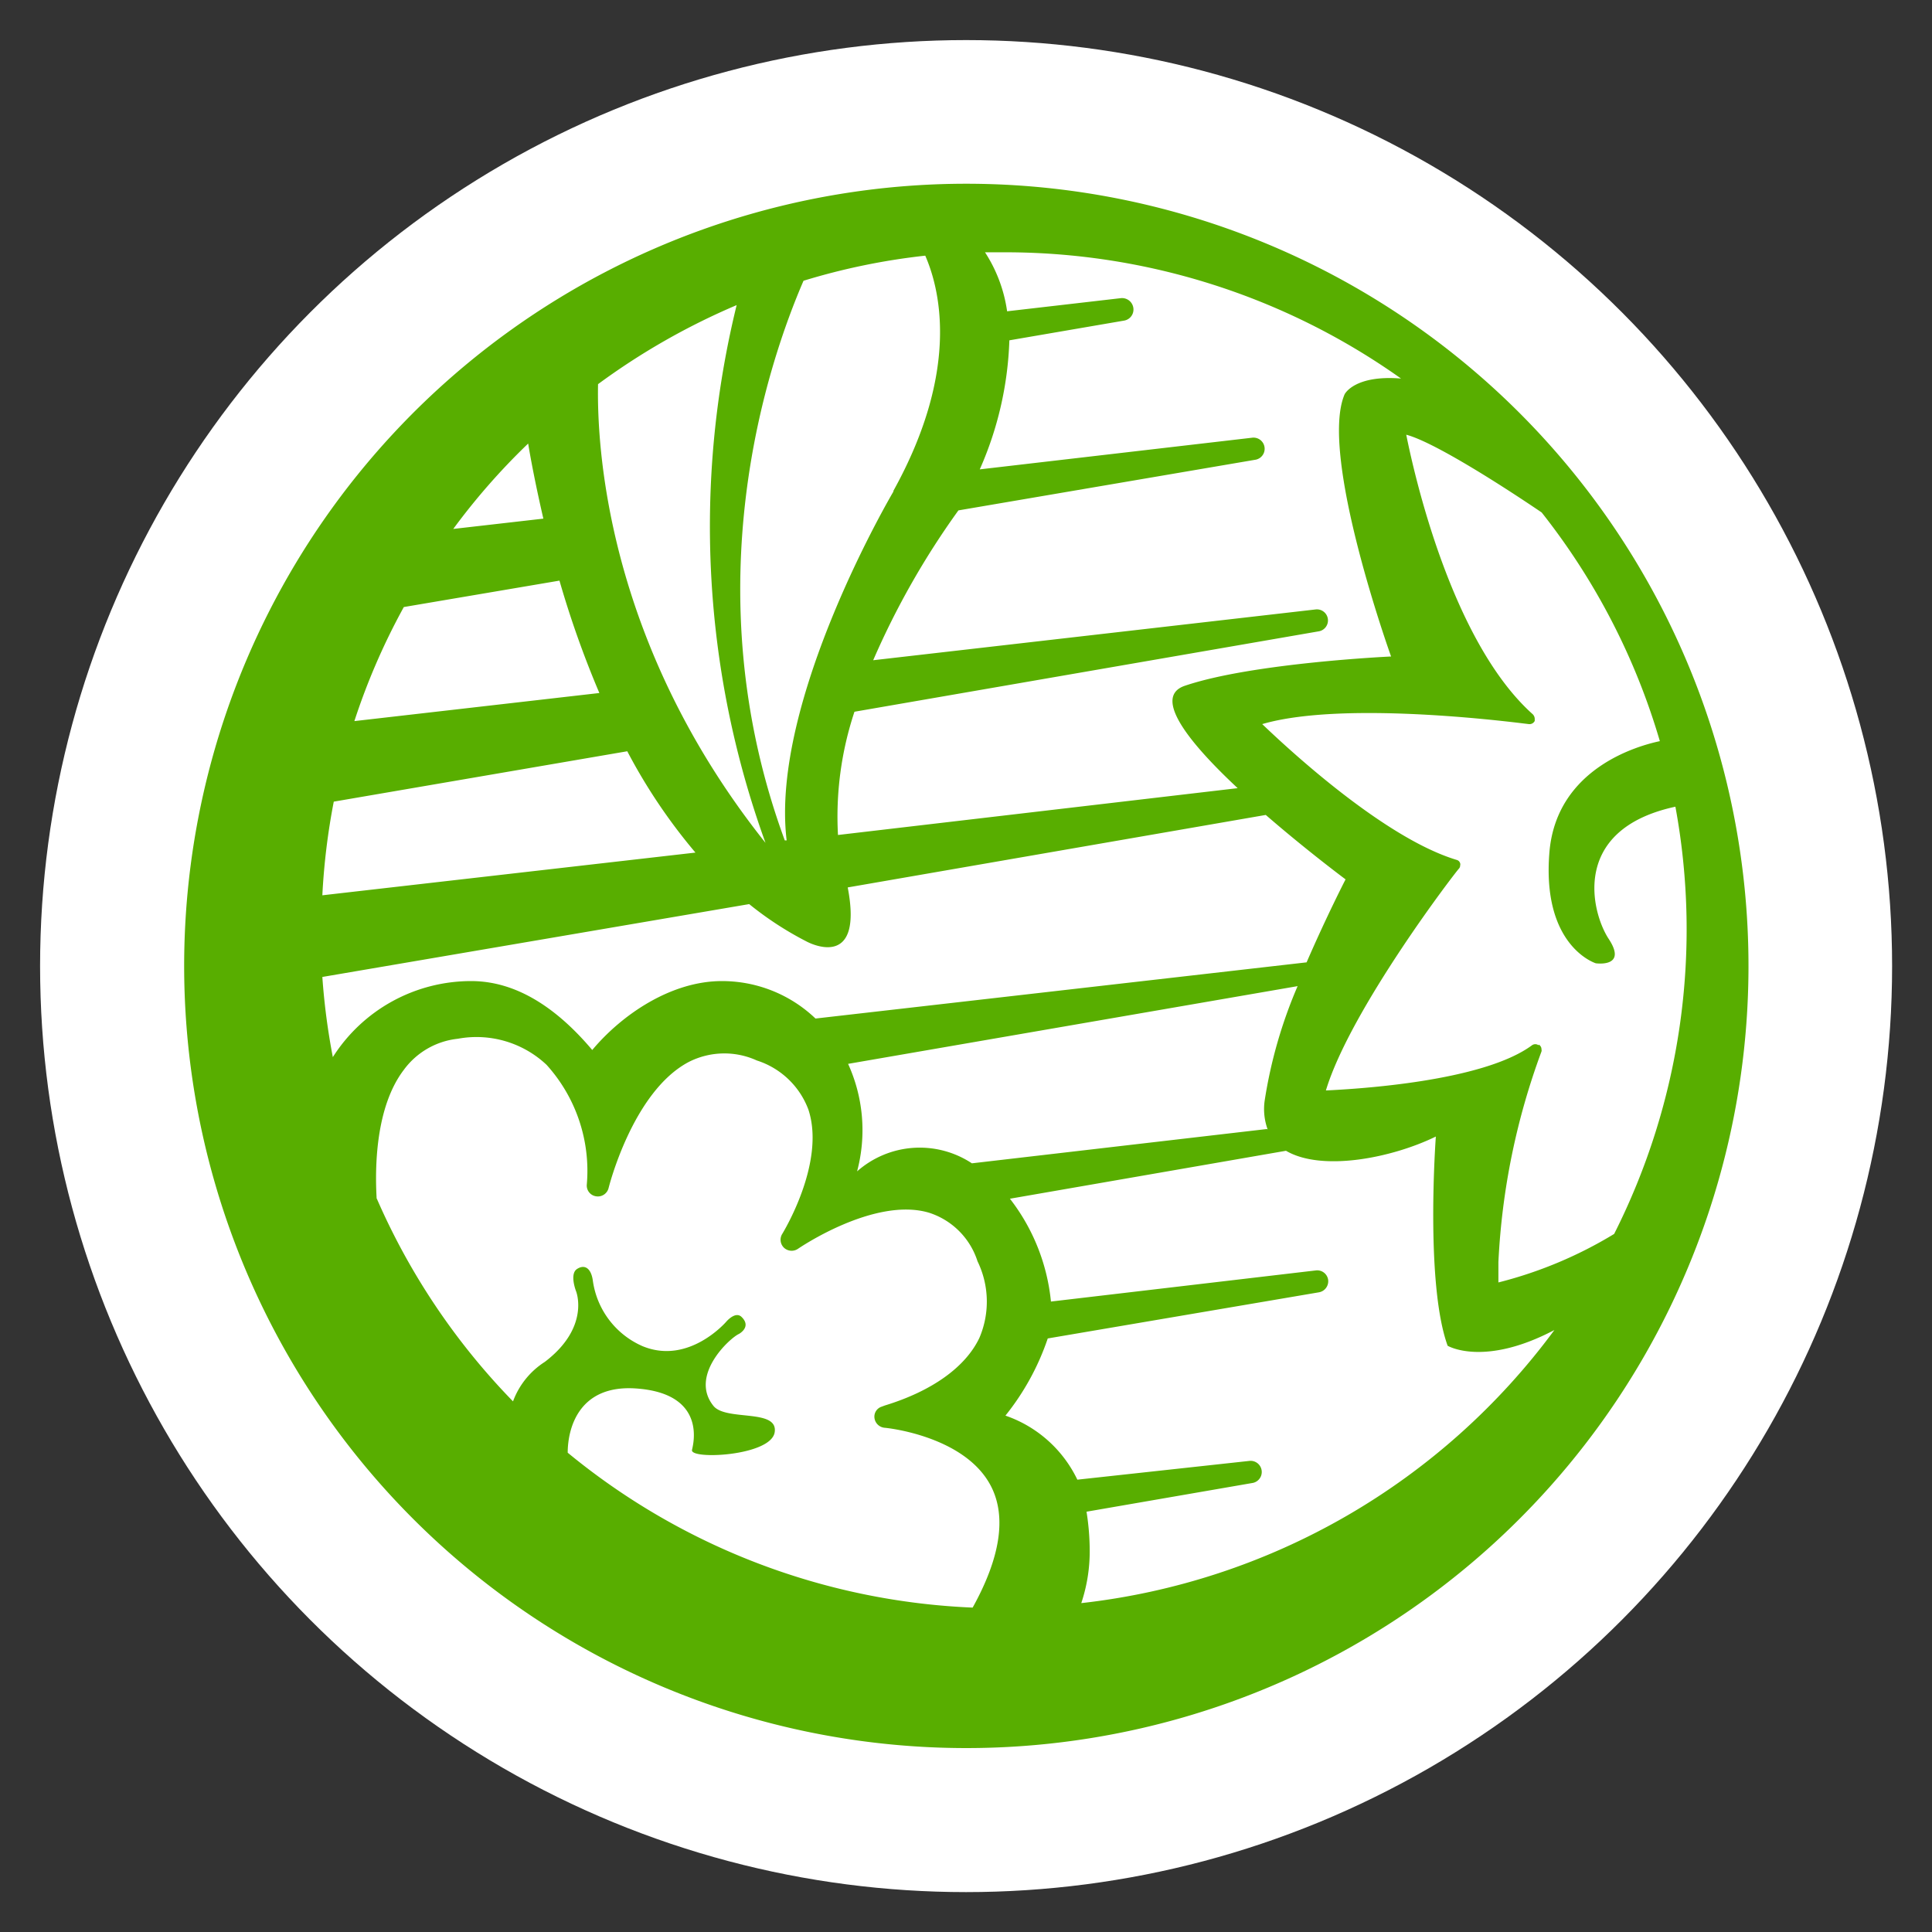
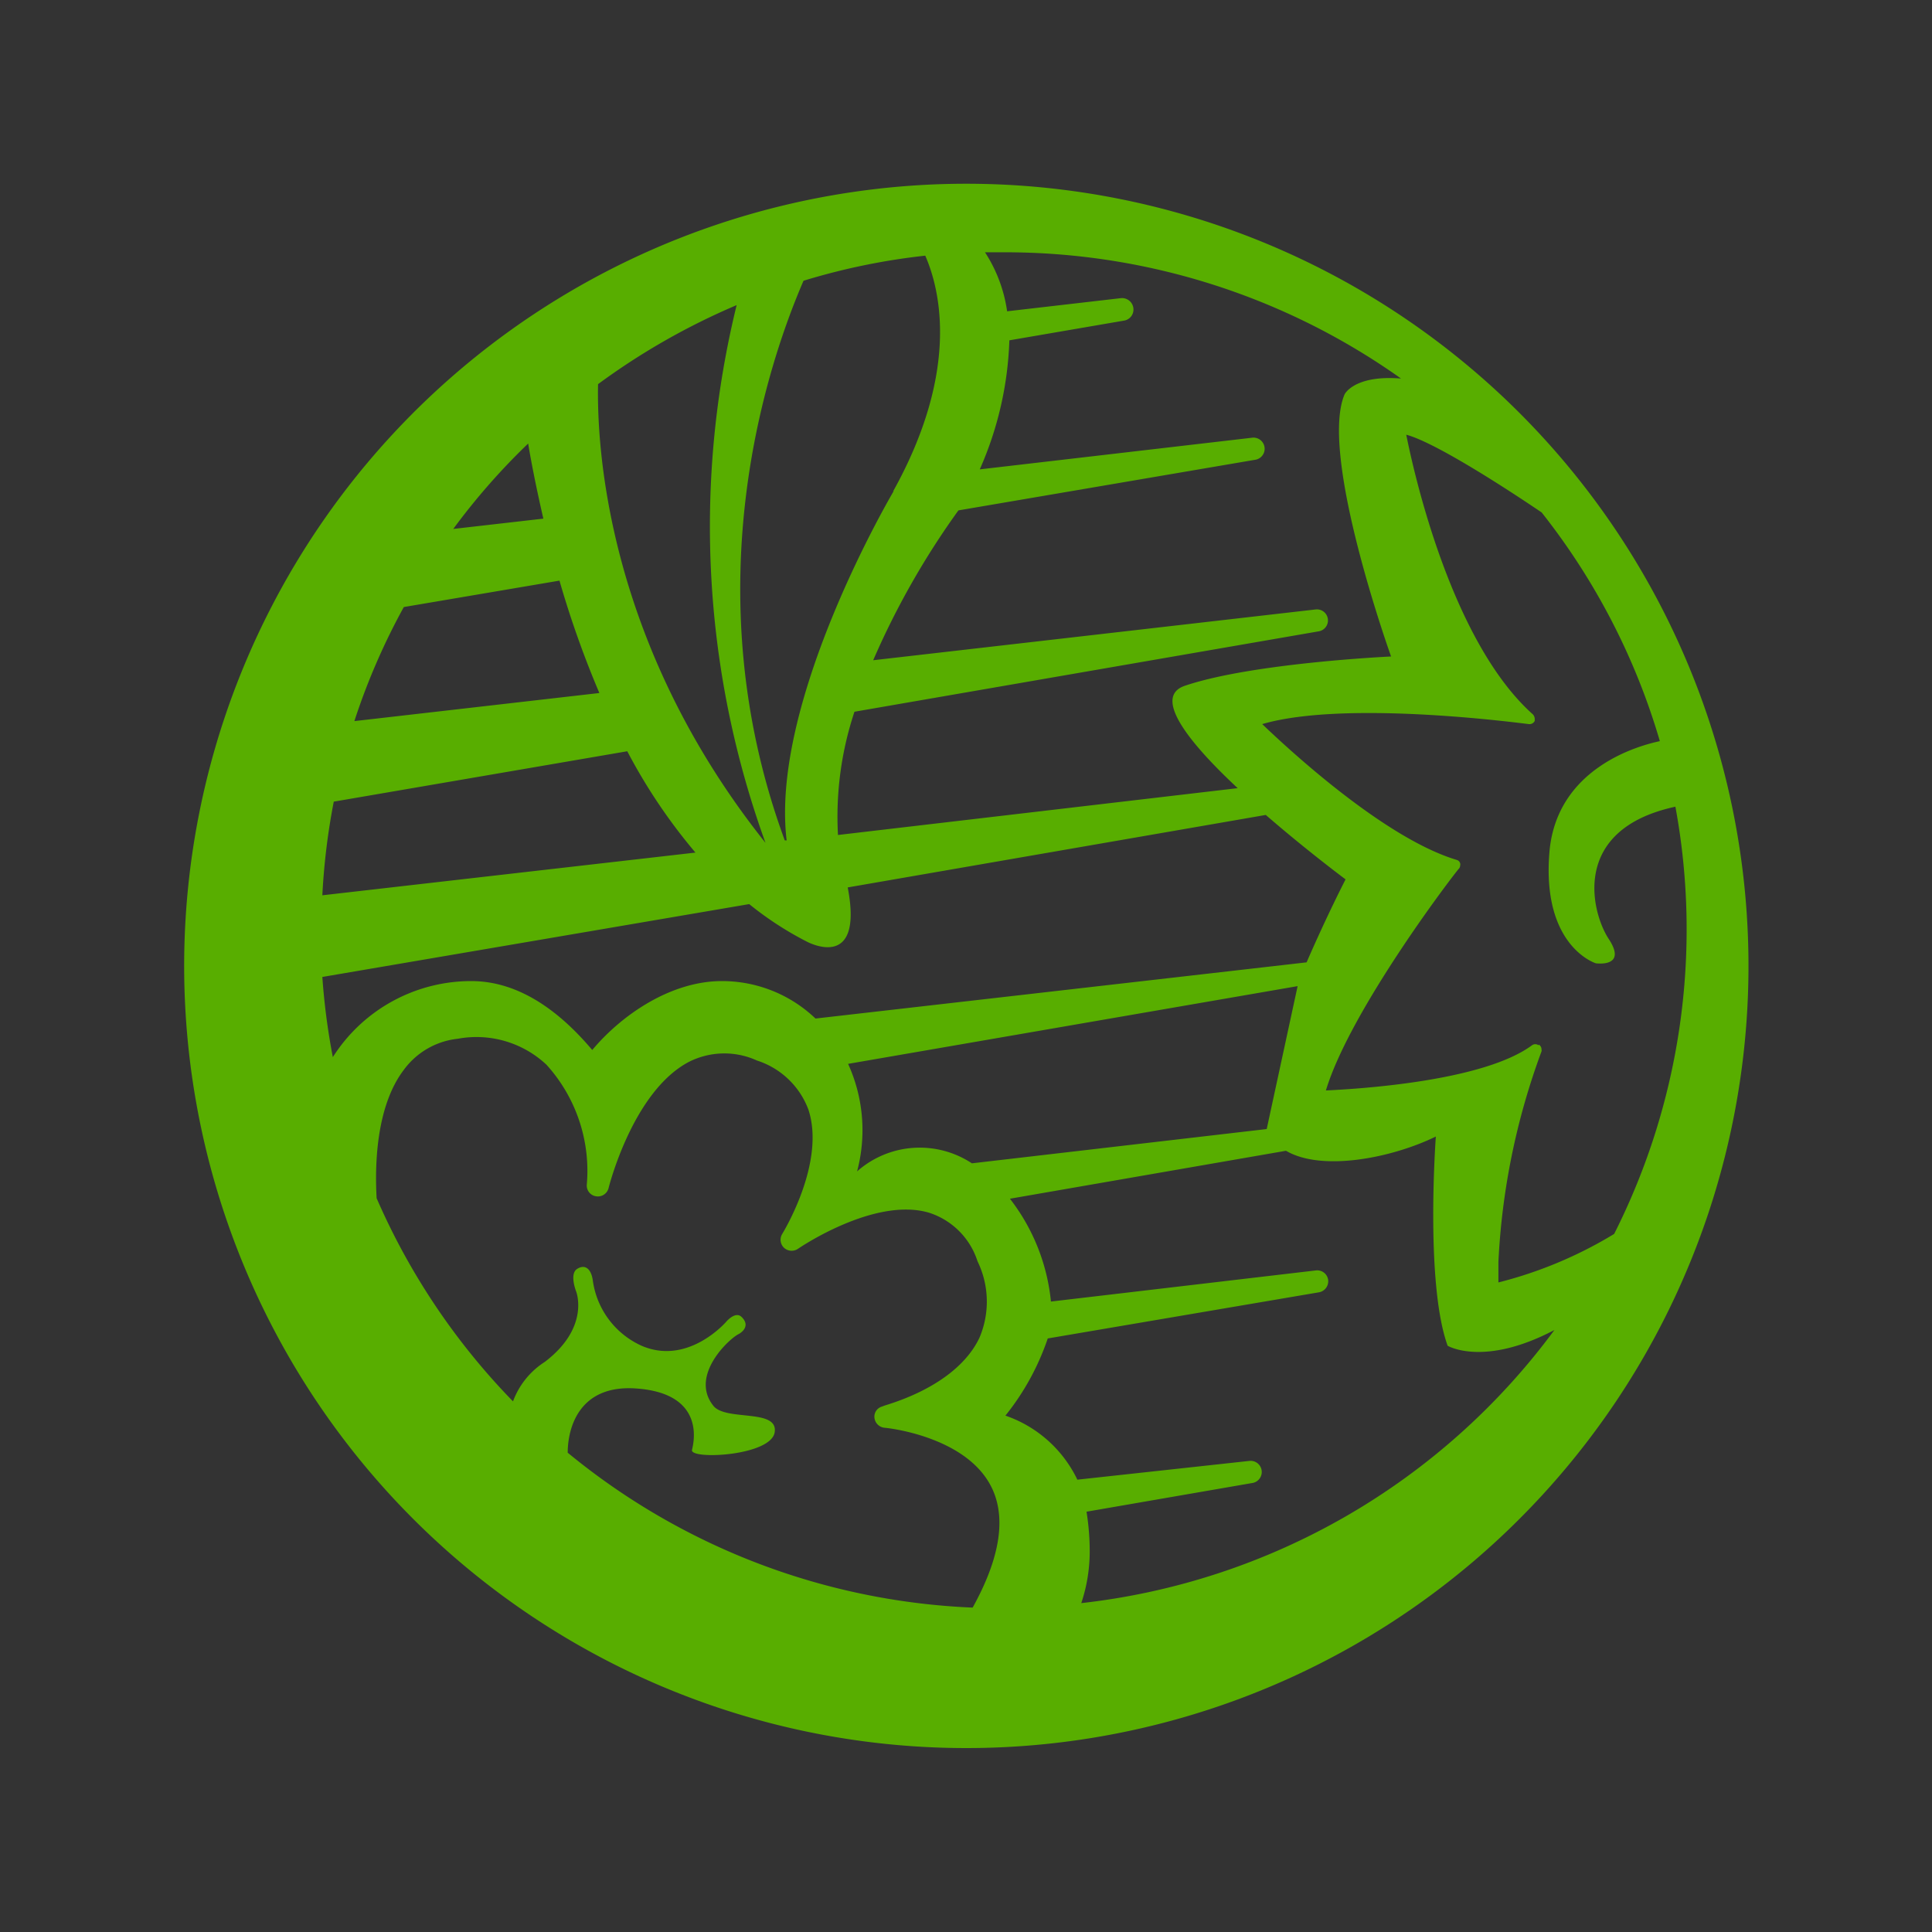
<svg xmlns="http://www.w3.org/2000/svg" id="Laag_1" data-name="Laag 1" viewBox="0 0 103.15 103.15">
  <rect x="0" y="0" width="103.15" height="103.15" fill="#333333" stroke="none" />
  <defs>
    <style>.cls-1{fill:#fff;}.cls-2{fill:#58ae00;}</style>
  </defs>
-   <circle class="cls-1" cx="51.58" cy="51.58" r="49.44" />
-   <path id="Shape" class="cls-2" d="M51.61,9.81A41.76,41.76,0,1,0,81.13,22.05,41.77,41.77,0,0,0,51.61,9.81Zm30.54,46a.3.3,0,0,0-.36,0c-2.63,1.94-9.33,2.33-11,2.41,1.31-4.35,7-11.77,7.11-11.85a.28.28,0,0,0,.06-.18.14.14,0,0,0,0-.09.26.26,0,0,0-.19-.19c-3.88-1.17-9-5.93-10.38-7.25,4.55-1.33,14.14,0,14.24,0a.31.31,0,0,0,.31-.17l0-.12a.37.37,0,0,0-.1-.23c-4.36-3.89-6.36-12.93-6.76-14.93,1.35.35,4.63,2.39,7.23,4.15a36,36,0,0,1,6.31,12.21c-1.09.23-5.47,1.4-5.89,5.86-.45,5.1,2.47,6,2.47,6s1.71.25.69-1.3c-.9-1.36-2.1-5.84,3.56-7.06a36.08,36.08,0,0,1-3.27,22.81A22.46,22.46,0,0,1,80,68.47c0-.36,0-.72,0-1.09a37.52,37.52,0,0,1,2.3-11.24.2.2,0,0,0,0-.11A.28.28,0,0,0,82.15,55.77ZM67.63,60.28,51.89,62.11a5.05,5.05,0,0,0-6.13.43,8.54,8.54,0,0,0-.48-5.74l24-4.15a25.1,25.1,0,0,0-1.76,6.12,3.19,3.19,0,0,0,.16,1.53Zm-24.09-5.9a7.22,7.22,0,0,0-5-2c-2.69,0-5.31,1.76-6.92,3.68-1.61-1.91-3.79-3.68-6.46-3.68a8.75,8.75,0,0,0-7.39,4.06,36,36,0,0,1-.56-4.28L40,48.27a17.62,17.62,0,0,0,3.07,2s3.07,1.68,2.19-2.89l22.32-3.87c2.19,1.9,4.26,3.44,4.26,3.44s-1,1.94-2.08,4.43Zm4.18-28.17S41.09,37.4,42,44.87h-.1c-5-13.58-.85-25.6,1-29.88a35.23,35.23,0,0,1,6.5-1.34c.67,1.54,2,5.9-1.72,12.59ZM40.87,45c-8.63-10.83-9-21.48-8.94-24.49a36.64,36.64,0,0,1,7.4-4.22A49.59,49.59,0,0,0,40.87,45ZM32,37,18.92,38.5a35.36,35.36,0,0,1,2.64-6.09L29.87,31A52.62,52.62,0,0,0,32,37Zm1.49,3.11a29.8,29.8,0,0,0,3.64,5.41L17.21,47.8a35.88,35.88,0,0,1,.61-5ZM74.79,20.21c-2.49-.2-3,.84-3,.84-1.39,3.23,2.48,14,2.48,14s-7.39.34-11,1.56c-1.78.59.26,3.09,2.81,5.47l-21.34,2.5A17.75,17.75,0,0,1,45.62,38l24.77-4.29a.59.59,0,1,0-.16-1.17L46.62,35.25a42.75,42.75,0,0,1,4.55-8L67,24.55a.59.59,0,0,0-.15-1.18L52.31,25.06a18.46,18.46,0,0,0,1.58-6.89L60,17.12a.6.6,0,0,0,.51-.68.61.61,0,0,0-.68-.52l-6.06.7a7.78,7.78,0,0,0-1.18-3.15h1A36.49,36.49,0,0,1,74.8,20.21ZM28.2,23.69c.15.91.42,2.31.81,4l-4.81.55a35.47,35.47,0,0,1,4-4.56ZM20.11,64c-.1-1.67-.06-4.9,1.45-6.88a4.11,4.11,0,0,1,2.88-1.66,5.46,5.46,0,0,1,4.74,1.39,8.44,8.44,0,0,1,2.15,6.39.58.58,0,0,0,.49.63.59.59,0,0,0,.67-.43s1.27-5.15,4.28-6.74a4.19,4.19,0,0,1,3.64-.08,4.35,4.35,0,0,1,2.75,2.62c.94,2.85-1.37,6.59-1.39,6.63a.59.59,0,0,0,.09.75.6.6,0,0,0,.75.05s4.07-2.8,7-1.92a4,4,0,0,1,2.58,2.59,4.92,4.92,0,0,1,.1,4.09c-.74,1.56-2.53,2.84-5.05,3.61l-.16.06a.56.56,0,0,0-.39.62.6.6,0,0,0,.55.51c.05,0,4.32.42,5.69,3.16.81,1.62.47,3.79-1,6.44a36.39,36.39,0,0,1-21.62-8.27c0-1.24.55-3.64,3.64-3.43,3.93.27,3,3.18,3,3.27-.19.55,4.21.35,4.41-.93s-2.6-.58-3.27-1.41c-1.3-1.62.86-3.61,1.36-3.84,0,0,.7-.37.14-.91-.33-.32-.81.25-.81.25s-2,2.34-4.48,1.31a4.49,4.49,0,0,1-2.65-3.51c-.09-.63-.42-.88-.84-.61s-.05,1.2-.05,1.2.76,1.91-1.67,3.76a4.24,4.24,0,0,0-1.7,2.11A36.25,36.25,0,0,1,20.12,64ZM57.73,85.59a8.7,8.7,0,0,0,.45-2.78,13.42,13.42,0,0,0-.17-2.1l8.84-1.53A.59.59,0,1,0,66.69,78l-9.17,1a6.66,6.66,0,0,0-3.84-3.42,13.46,13.46,0,0,0,2.26-4.12L70.4,69a.6.6,0,0,0,.51-.67.59.59,0,0,0-.67-.5L56.11,69.49A10.65,10.65,0,0,0,53.92,64l14.74-2.56c1.92,1.13,5.67.38,8-.76,0,0-.58,7.83.63,11.17,0,0,1.92,1.15,5.7-.84A36.41,36.41,0,0,1,57.74,85.59Z" />
+   <path id="Shape" class="cls-2" d="M51.61,9.81A41.76,41.76,0,1,0,81.13,22.05,41.77,41.77,0,0,0,51.61,9.81Zm30.54,46a.3.3,0,0,0-.36,0c-2.63,1.94-9.33,2.33-11,2.41,1.31-4.35,7-11.77,7.11-11.85a.28.28,0,0,0,.06-.18.14.14,0,0,0,0-.09.26.26,0,0,0-.19-.19c-3.88-1.17-9-5.93-10.38-7.25,4.55-1.33,14.14,0,14.24,0a.31.31,0,0,0,.31-.17l0-.12a.37.37,0,0,0-.1-.23c-4.36-3.89-6.36-12.93-6.76-14.93,1.35.35,4.63,2.39,7.23,4.15a36,36,0,0,1,6.31,12.21c-1.09.23-5.47,1.4-5.89,5.86-.45,5.1,2.47,6,2.47,6s1.71.25.69-1.3c-.9-1.36-2.1-5.84,3.56-7.06a36.08,36.08,0,0,1-3.27,22.81A22.46,22.46,0,0,1,80,68.47c0-.36,0-.72,0-1.09a37.52,37.52,0,0,1,2.3-11.24.2.2,0,0,0,0-.11A.28.28,0,0,0,82.15,55.77ZM67.63,60.28,51.89,62.11a5.05,5.05,0,0,0-6.13.43,8.54,8.54,0,0,0-.48-5.74l24-4.15Zm-24.09-5.9a7.22,7.22,0,0,0-5-2c-2.69,0-5.31,1.76-6.92,3.68-1.61-1.91-3.79-3.68-6.46-3.68a8.75,8.75,0,0,0-7.39,4.06,36,36,0,0,1-.56-4.28L40,48.27a17.62,17.62,0,0,0,3.07,2s3.07,1.68,2.19-2.89l22.32-3.87c2.19,1.9,4.26,3.44,4.26,3.44s-1,1.94-2.08,4.43Zm4.18-28.17S41.09,37.4,42,44.87h-.1c-5-13.58-.85-25.6,1-29.88a35.23,35.23,0,0,1,6.5-1.34c.67,1.54,2,5.9-1.72,12.59ZM40.87,45c-8.63-10.83-9-21.48-8.94-24.49a36.64,36.64,0,0,1,7.4-4.22A49.59,49.59,0,0,0,40.87,45ZM32,37,18.92,38.5a35.36,35.36,0,0,1,2.64-6.09L29.87,31A52.62,52.62,0,0,0,32,37Zm1.49,3.11a29.8,29.8,0,0,0,3.64,5.41L17.21,47.8a35.88,35.88,0,0,1,.61-5ZM74.79,20.21c-2.49-.2-3,.84-3,.84-1.39,3.23,2.48,14,2.48,14s-7.39.34-11,1.56c-1.78.59.26,3.09,2.81,5.47l-21.34,2.5A17.75,17.75,0,0,1,45.62,38l24.77-4.29a.59.59,0,1,0-.16-1.17L46.62,35.25a42.75,42.75,0,0,1,4.55-8L67,24.55a.59.59,0,0,0-.15-1.18L52.31,25.06a18.46,18.46,0,0,0,1.58-6.89L60,17.12a.6.6,0,0,0,.51-.68.61.61,0,0,0-.68-.52l-6.06.7a7.78,7.78,0,0,0-1.18-3.15h1A36.49,36.49,0,0,1,74.8,20.21ZM28.2,23.69c.15.91.42,2.31.81,4l-4.81.55a35.47,35.47,0,0,1,4-4.56ZM20.11,64c-.1-1.67-.06-4.9,1.45-6.88a4.11,4.11,0,0,1,2.88-1.66,5.46,5.46,0,0,1,4.74,1.39,8.44,8.44,0,0,1,2.15,6.39.58.58,0,0,0,.49.63.59.59,0,0,0,.67-.43s1.27-5.15,4.28-6.74a4.19,4.19,0,0,1,3.64-.08,4.35,4.35,0,0,1,2.75,2.62c.94,2.85-1.37,6.59-1.39,6.63a.59.59,0,0,0,.09.75.6.6,0,0,0,.75.05s4.07-2.8,7-1.92a4,4,0,0,1,2.58,2.59,4.92,4.92,0,0,1,.1,4.09c-.74,1.56-2.53,2.84-5.05,3.61l-.16.06a.56.56,0,0,0-.39.62.6.6,0,0,0,.55.51c.05,0,4.32.42,5.69,3.16.81,1.62.47,3.79-1,6.44a36.39,36.39,0,0,1-21.62-8.27c0-1.24.55-3.64,3.64-3.43,3.93.27,3,3.18,3,3.27-.19.55,4.21.35,4.41-.93s-2.6-.58-3.27-1.41c-1.3-1.62.86-3.61,1.36-3.84,0,0,.7-.37.14-.91-.33-.32-.81.25-.81.25s-2,2.34-4.48,1.31a4.49,4.49,0,0,1-2.65-3.51c-.09-.63-.42-.88-.84-.61s-.05,1.2-.05,1.2.76,1.91-1.67,3.76a4.24,4.24,0,0,0-1.7,2.11A36.25,36.25,0,0,1,20.12,64ZM57.73,85.59a8.7,8.7,0,0,0,.45-2.78,13.42,13.42,0,0,0-.17-2.1l8.84-1.53A.59.59,0,1,0,66.69,78l-9.17,1a6.66,6.66,0,0,0-3.84-3.42,13.46,13.46,0,0,0,2.26-4.12L70.4,69a.6.6,0,0,0,.51-.67.59.59,0,0,0-.67-.5L56.11,69.49A10.65,10.65,0,0,0,53.92,64l14.74-2.56c1.92,1.13,5.67.38,8-.76,0,0-.58,7.83.63,11.17,0,0,1.92,1.15,5.7-.84A36.41,36.41,0,0,1,57.74,85.59Z" />
</svg>